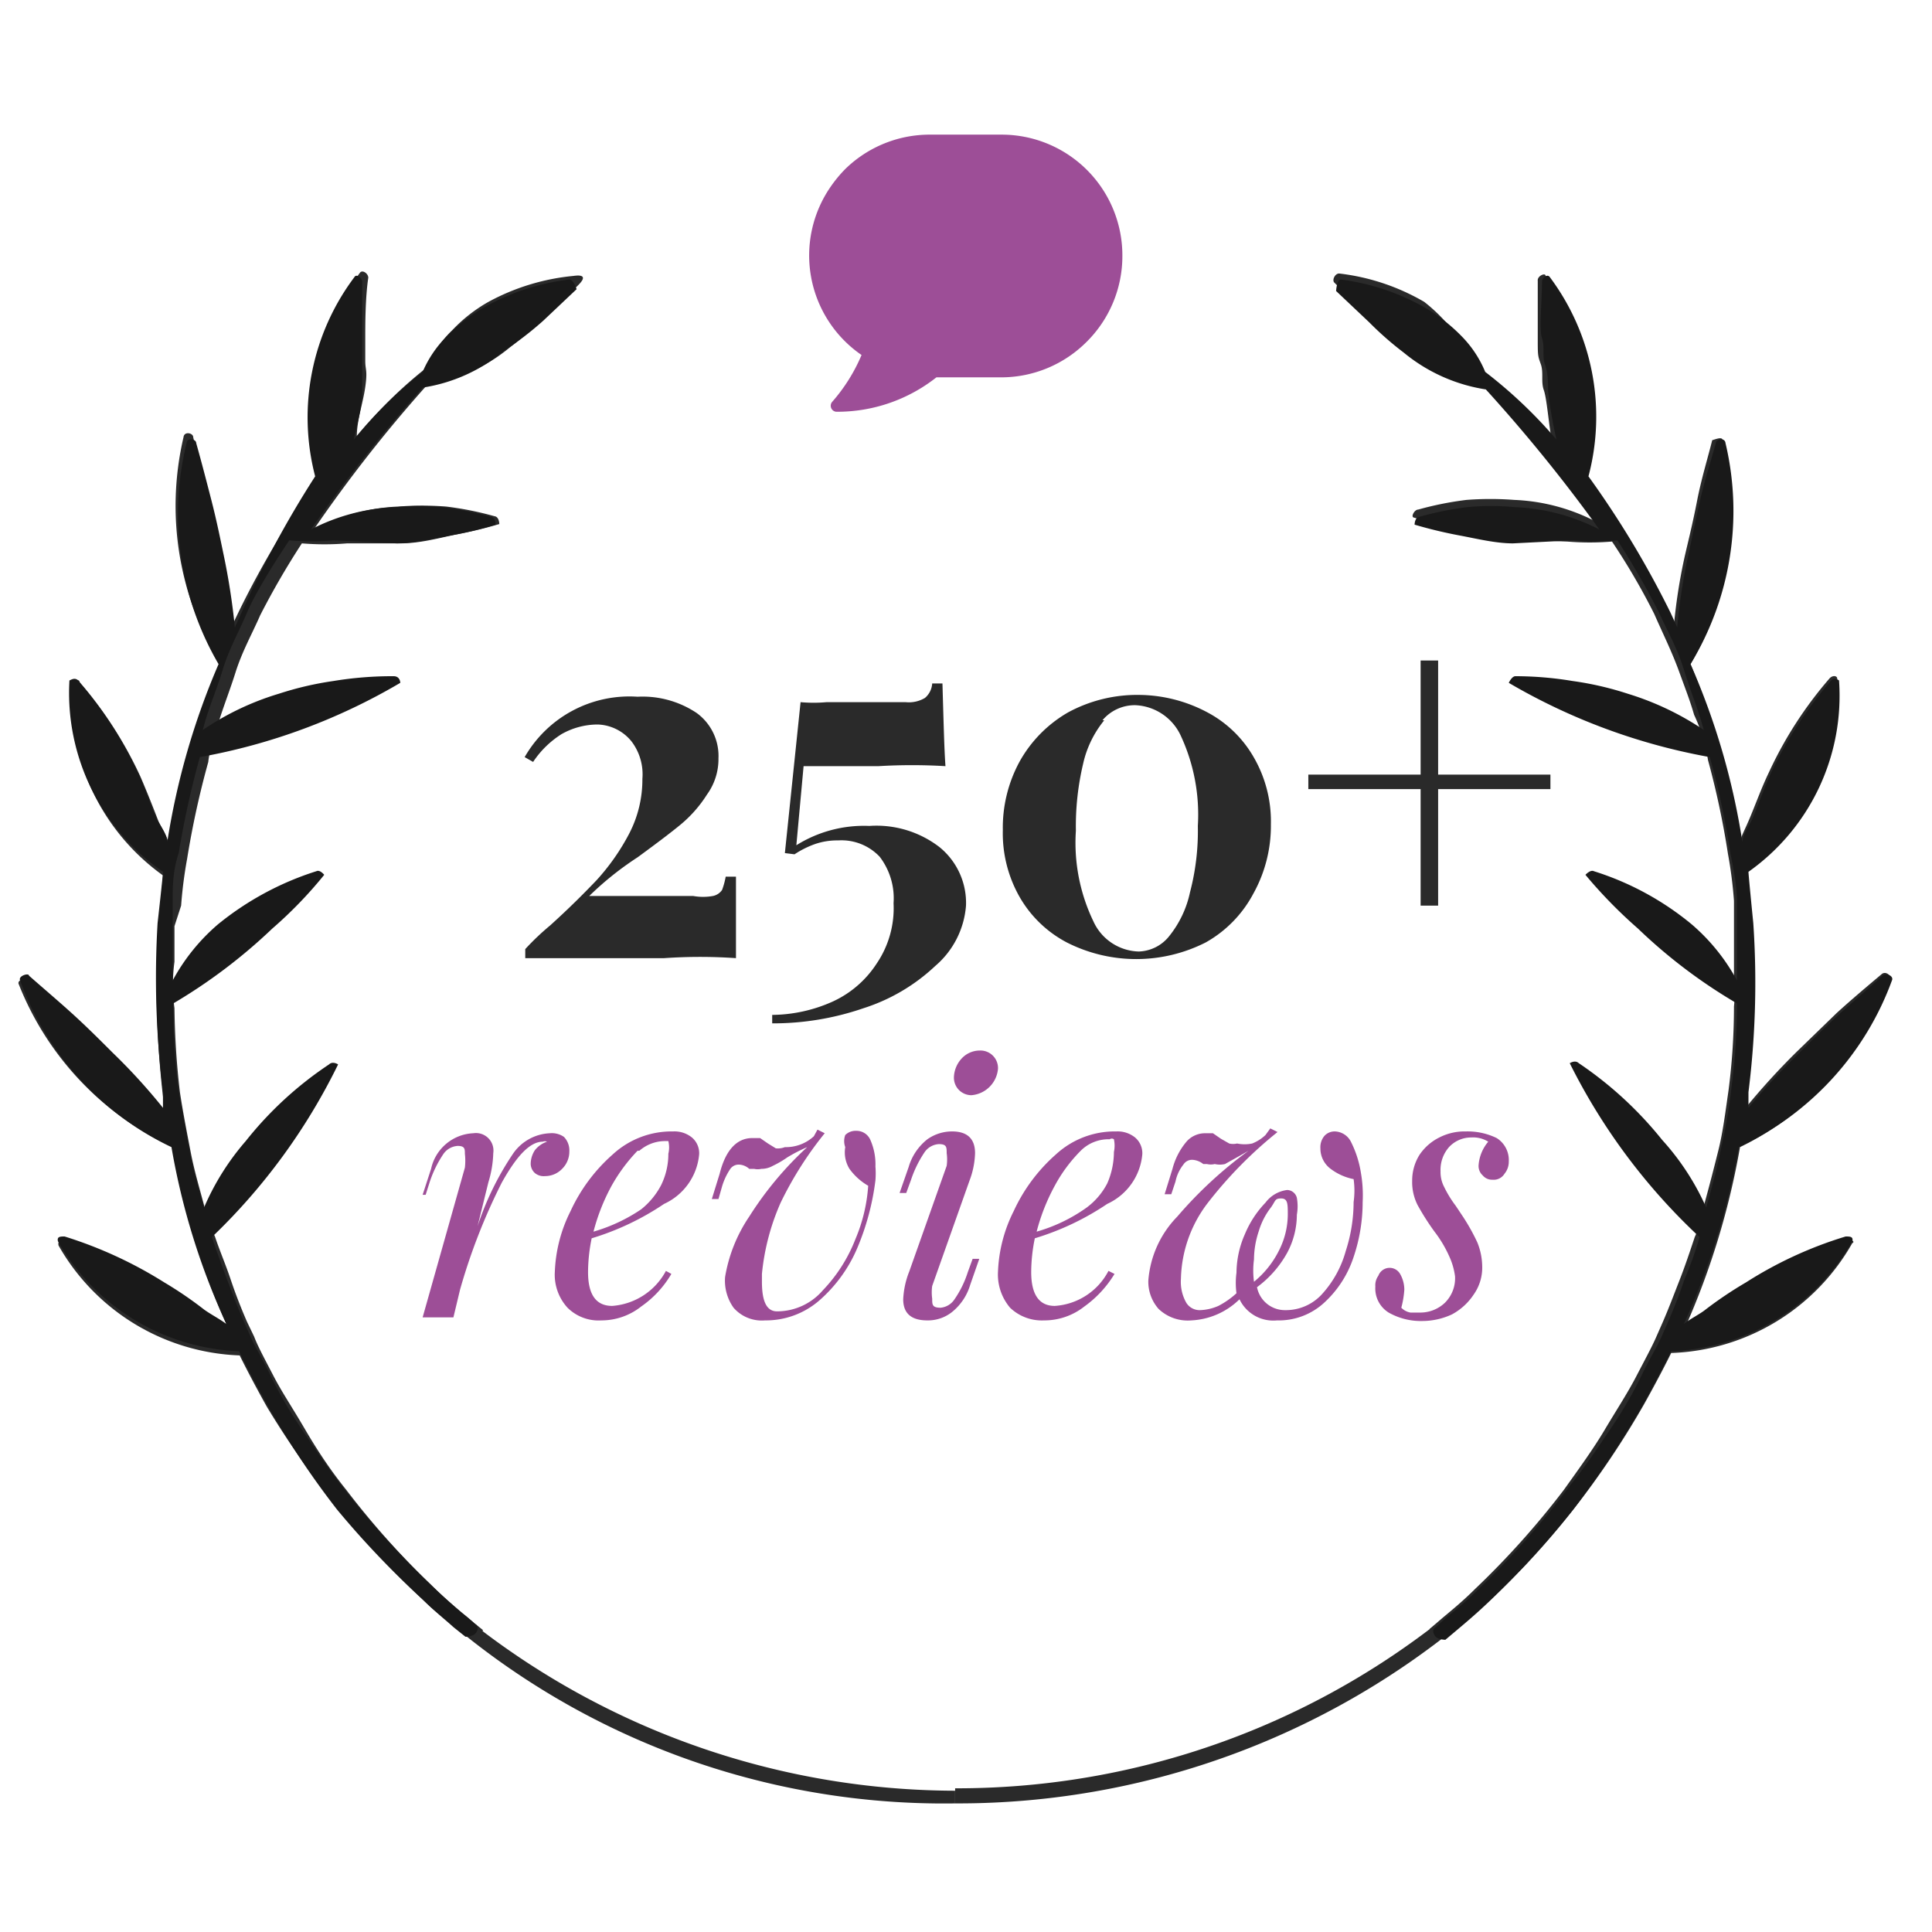
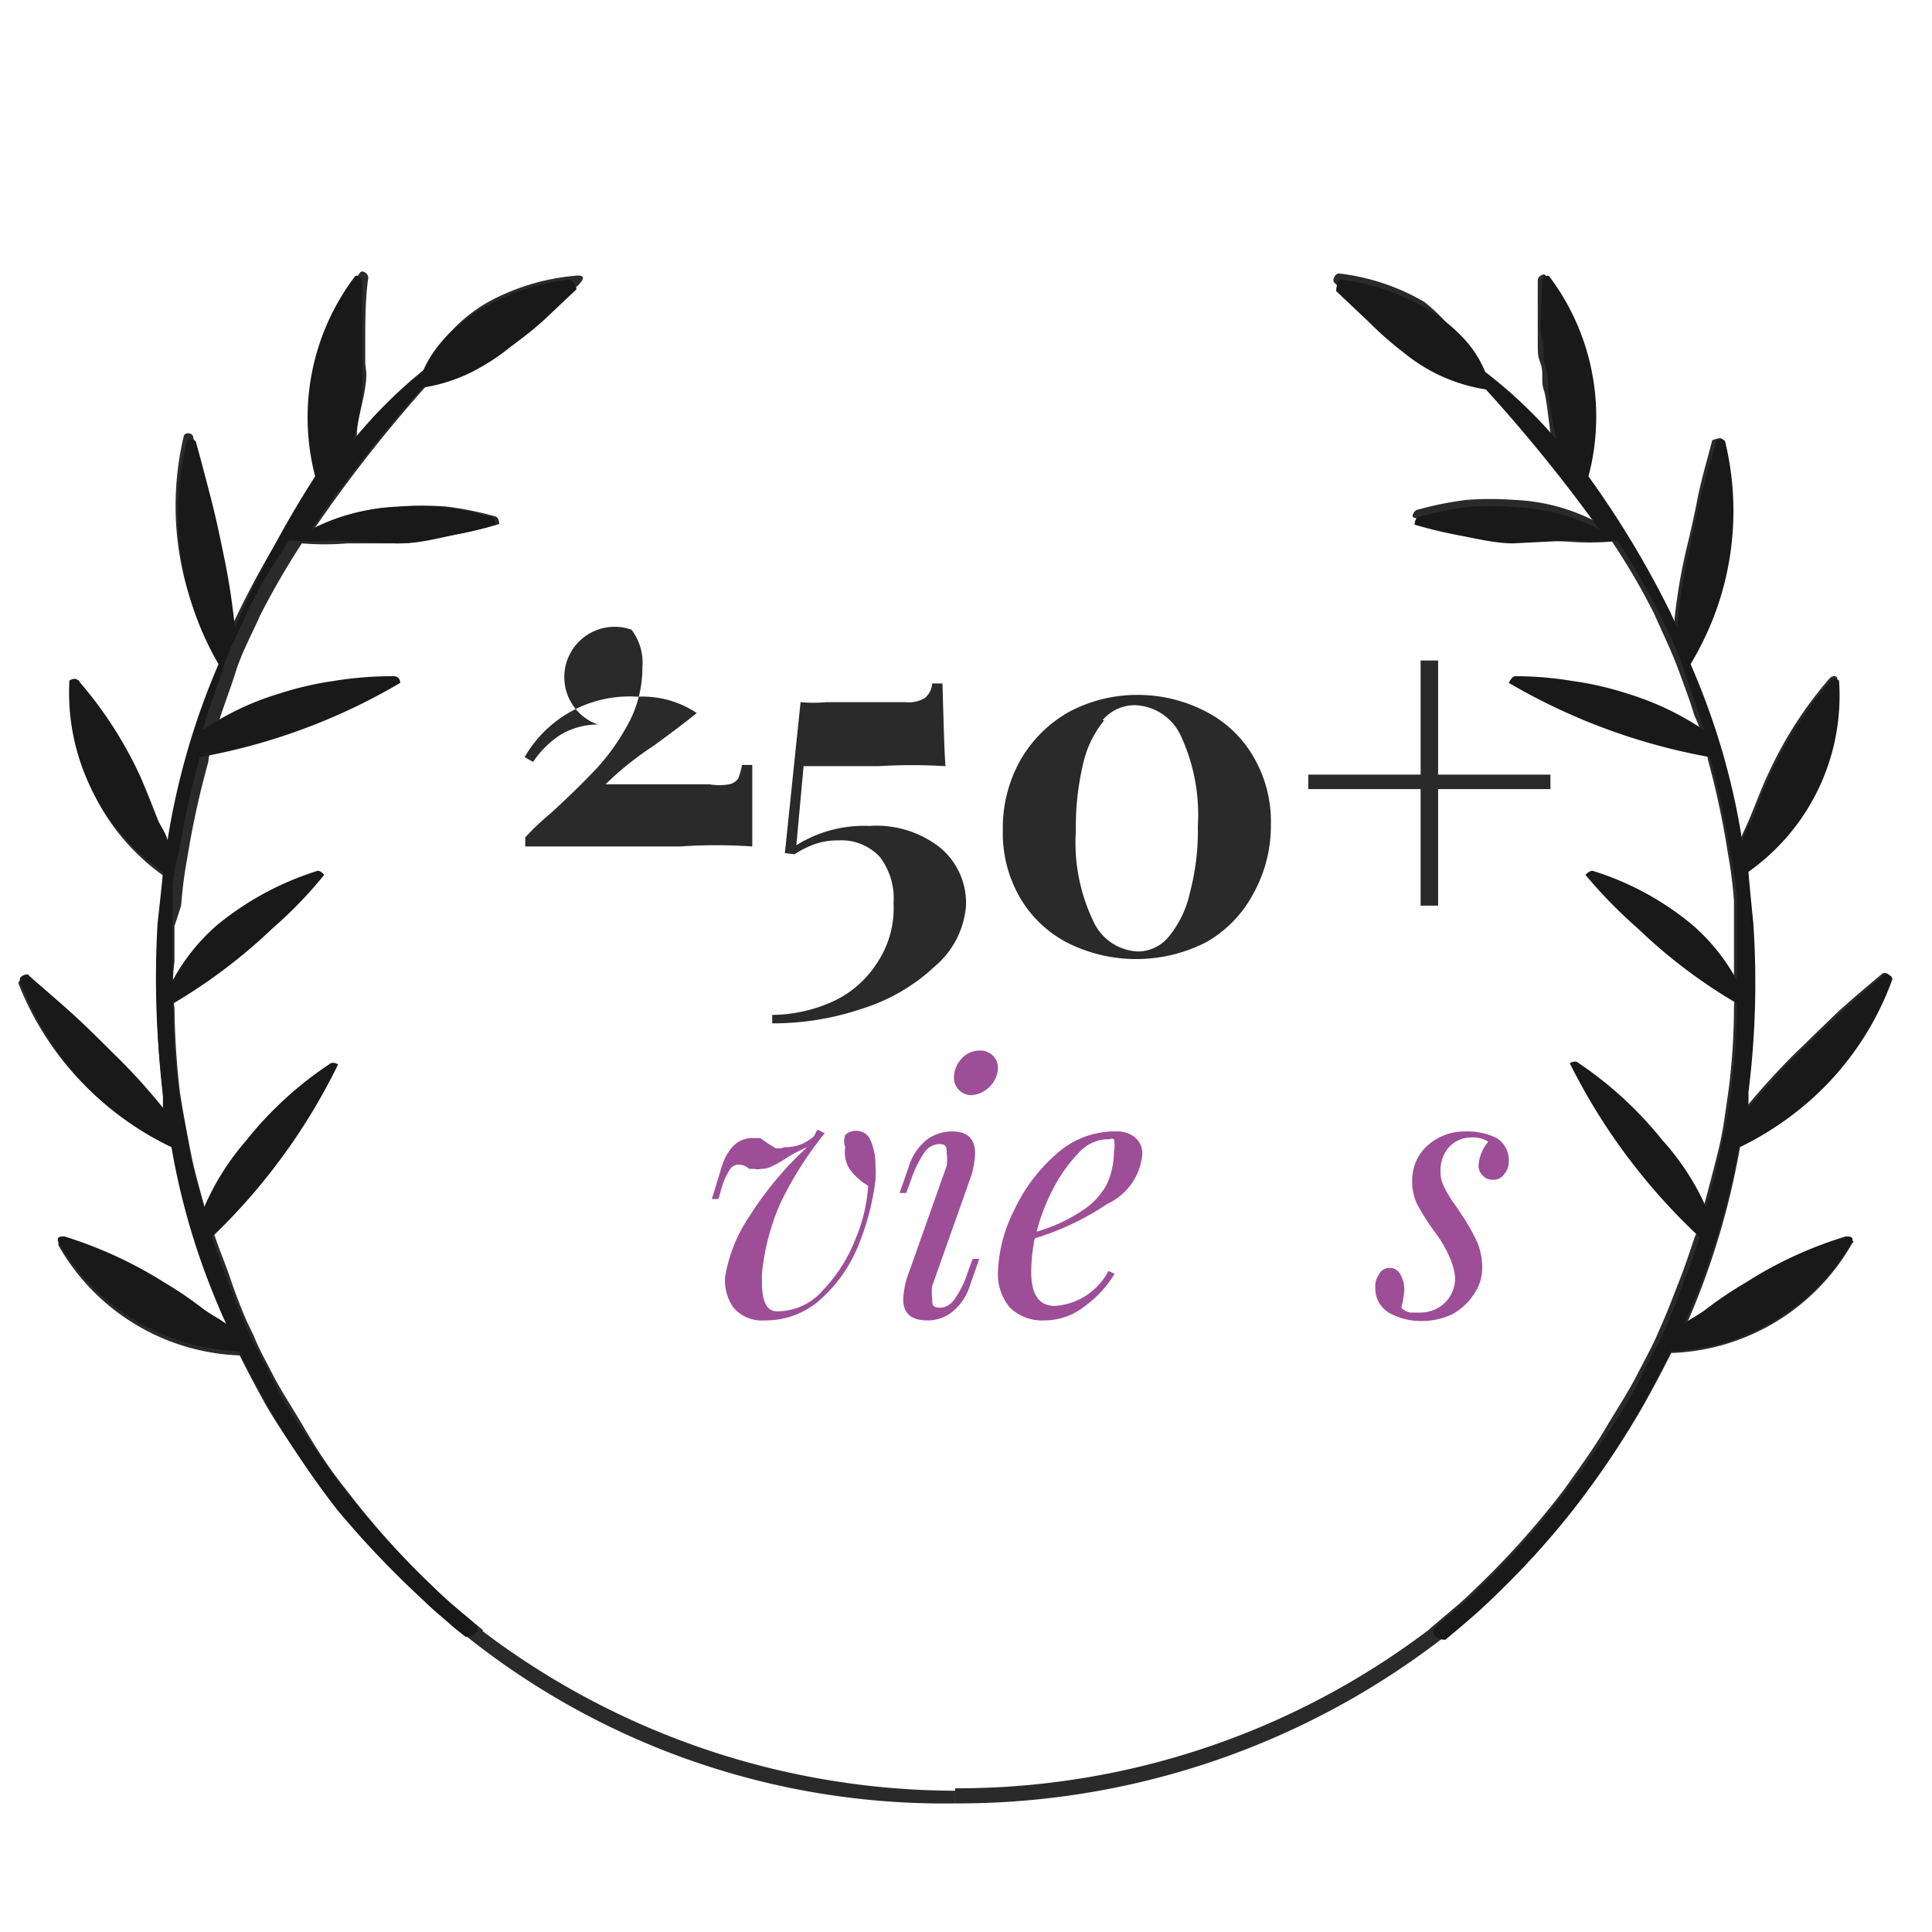
<svg xmlns="http://www.w3.org/2000/svg" id="Layer_1" data-name="Layer 1" viewBox="0 0 32 32">
  <defs>
    <style>.cls-1{fill:#2a2a2a;}.cls-2{fill:#9d4e97;}.cls-3{fill:#191919;}</style>
  </defs>
  <path class="cls-1" d="M9.5,4.57A3.67,3.67,0,0,0,8.09,5a2.55,2.55,0,0,0-.6.47,1.66,1.66,0,0,0-.4.6A7.35,7.35,0,0,0,5.91,7.23c0-.27.1-.54.14-.82s0-.28,0-.43,0-.29,0-.44,0-.61.05-.94c0-.07-.1-.14-.14-.08a3.9,3.9,0,0,0-.64,3.33,15.85,15.85,0,0,0-1.36,2.27l-.12.25a9.19,9.19,0,0,0-.19-1.23c-.06-.3-.12-.59-.19-.9s-.18-.63-.26-1c0-.07-.15-.1-.16,0A5,5,0,0,0,3.65,11a12.79,12.79,0,0,0-.86,3c0-.14-.12-.28-.17-.41s-.19-.49-.3-.74a6.65,6.65,0,0,0-1-1.55c0-.06-.13-.05-.13,0a3.63,3.63,0,0,0,1.51,3.2c0,.05-.08.86-.08.86a16.47,16.47,0,0,0,.08,2.81l0,.27a10.14,10.14,0,0,0-.84-.92l-.66-.64c-.23-.21-.49-.43-.74-.64-.05-.06-.18,0-.15.06A5,5,0,0,0,2.86,19,12.31,12.31,0,0,0,3.78,22c-.12-.09-.26-.16-.37-.24a6.52,6.52,0,0,0-.67-.45,6.06,6.06,0,0,0-1.66-.76c-.07,0-.13,0-.11.08a3.6,3.6,0,0,0,3,1.82s.17.35.45.85A14.34,14.34,0,0,0,5.62,25a13.81,13.81,0,0,0,1.43,1.54c.2.2.56.45.69.56a2.93,2.93,0,0,0,.27.2s-.14-.12-.09-.18S8,27,8,27l-.26-.21c-.13-.11-.32-.27-.54-.48a13.86,13.86,0,0,1-1.47-1.64c-.25-.31-.47-.64-.68-1s-.38-.61-.52-.88-.26-.49-.32-.65l-.12-.25c-.1-.23-.19-.46-.27-.7s-.18-.47-.26-.71h0A2.68,2.68,0,0,1,3.39,20c-.08-.3-.17-.6-.23-.91s-.13-.67-.18-1a13,13,0,0,1-.09-1.39h0a2.84,2.84,0,0,1,0-.77c0-.2,0-.41,0-.59h0L3,15a7.25,7.25,0,0,1,.1-.78,14.72,14.72,0,0,1,.35-1.6h0a1,1,0,0,1,.12-.39.36.36,0,0,1,0-.09l0,0c.09-.34.22-.65.33-1s.27-.63.41-.95A13,13,0,0,1,5,9a4.55,4.55,0,0,0,.75,0C6,9,6.32,9,6.63,9s.61-.08.89-.14a7.58,7.58,0,0,0,.75-.18s0-.12-.08-.13a5.39,5.39,0,0,0-.8-.16,5.22,5.22,0,0,0-.79,0,3.21,3.21,0,0,0-1.41.39A23.57,23.57,0,0,1,7.08,6.37a2.82,2.82,0,0,0,1.37-.62c.2-.15.39-.33.58-.5s.37-.35.55-.53S9.57,4.56,9.5,4.57Z" />
  <path class="cls-1" d="M30.6,20.54a6.2,6.2,0,0,0-1.66.76,6.52,6.52,0,0,0-.67.45c-.11.08-.25.15-.36.24A12.76,12.76,0,0,0,28.82,19a4.92,4.92,0,0,0,2.49-2.8c0-.06-.09-.12-.15-.06-.25.21-.51.43-.74.64l-.66.64a11.85,11.85,0,0,0-.84.92l0-.27A14.65,14.65,0,0,0,29,15.3s-.08-.81-.08-.86a3.61,3.61,0,0,0,1.51-3.2c0-.05-.08-.06-.13,0a6.59,6.59,0,0,0-1,1.55c-.12.25-.21.5-.31.74s-.13.27-.17.41A12.32,12.32,0,0,0,28,11a5,5,0,0,0,.53-3.71c0-.07-.15,0-.17,0-.08.32-.18.64-.25,1s-.13.6-.2.9a9.19,9.19,0,0,0-.19,1.23l-.11-.25a16.83,16.83,0,0,0-1.36-2.27,3.93,3.93,0,0,0-.65-3.33c0-.06-.14,0-.13.08,0,.33,0,.64,0,.94s0,.3.05.44,0,.29.05.43.08.55.13.82a7,7,0,0,0-1.18-1.12,1.77,1.77,0,0,0-.39-.6A2.83,2.83,0,0,0,23.59,5a3.62,3.62,0,0,0-1.41-.47c-.07,0-.12.11-.08.15s.36.36.55.53.38.35.58.5a2.86,2.86,0,0,0,1.37.62,23.57,23.57,0,0,1,1.89,2.34,3.21,3.21,0,0,0-1.41-.39,5.22,5.22,0,0,0-.79,0,5.39,5.39,0,0,0-.8.16c-.06,0-.12.11-.08.13.22.07.48.12.75.18s.6.09.9.14.61.07.9.08a4.44,4.44,0,0,0,.74,0,11,11,0,0,1,.7,1.2c.14.32.29.62.41.95s.18.48.25.72a2.79,2.79,0,0,1,.23.75,13.85,13.85,0,0,1,.33,1.55,7.25,7.25,0,0,1,.1.78l0,.34h0c0,.31,0,.72,0,1,0,0,0,0,0,0a1.88,1.88,0,0,1,0,.41h0a10.81,10.81,0,0,1-.09,1.39c-.05.34-.09.68-.17,1s-.15.59-.23.88c0,.06,0,.13,0,.19l-.16.36h0c-.08.24-.16.48-.25.71s-.18.47-.28.7l-.11.25c-.07.16-.19.38-.33.65s-.33.56-.52.88-.43.65-.68,1a13.86,13.86,0,0,1-1.47,1.64c-.21.21-.41.37-.54.48l-.21.18s0,.11,0,.17a0,0,0,0,1,0,0A2.22,2.22,0,0,0,24.1,27a6.82,6.82,0,0,0,.53-.45A13,13,0,0,0,26.06,25a14.34,14.34,0,0,0,1.17-1.74c.28-.5.45-.85.45-.85a3.59,3.59,0,0,0,3-1.82C30.73,20.57,30.67,20.52,30.6,20.54Z" />
  <path class="cls-1" d="M15.82,29.62a12.94,12.94,0,0,0,9.31-3.92l.18.17a13.15,13.15,0,0,1-9.49,4" />
  <path class="cls-1" d="M15.82,29.87a12.67,12.67,0,0,1-9.54-4.12l.19-.09a13,13,0,0,0,9.35,4" />
-   <path class="cls-2" d="M9.34,18.83a.32.32,0,0,1,.09.24.4.4,0,0,1-.12.29.39.39,0,0,1-.28.12.23.23,0,0,1-.17-.05.21.21,0,0,1-.07-.15.42.42,0,0,1,.07-.23.43.43,0,0,1,.2-.14.09.09,0,0,0-.07,0c-.21,0-.43.23-.68.68a9.92,9.92,0,0,0-.69,1.77l-.11.46H7l.7-2.48a1,1,0,0,0,0-.23c0-.08,0-.13-.12-.13a.31.31,0,0,0-.24.14,1.87,1.87,0,0,0-.22.45l-.07.22H7l.14-.43a.75.75,0,0,1,.7-.59.29.29,0,0,1,.33.33,1.8,1.8,0,0,1-.08.48l-.18.73a4.84,4.84,0,0,1,.58-1.19.78.78,0,0,1,.62-.35A.35.35,0,0,1,9.34,18.83Z" />
-   <path class="cls-2" d="M11,19.94a4.44,4.44,0,0,1-1.2.57,2.81,2.81,0,0,0-.06.56c0,.37.13.56.4.56a1.1,1.1,0,0,0,.89-.58l.09.05a1.71,1.71,0,0,1-.5.54,1.06,1.06,0,0,1-.66.23.73.73,0,0,1-.56-.21.81.81,0,0,1-.21-.6,2.43,2.43,0,0,1,.26-1,2.82,2.82,0,0,1,.7-.94,1.44,1.44,0,0,1,1-.38.46.46,0,0,1,.31.1.34.34,0,0,1,.12.28A1,1,0,0,1,11,19.94Zm-.44-.88a2.82,2.82,0,0,0-.43.58,3.34,3.34,0,0,0-.3.76,2.79,2.79,0,0,0,.79-.37,1.26,1.26,0,0,0,.33-.4,1.17,1.17,0,0,0,.12-.52.45.45,0,0,0,0-.21s0,0-.07,0A.65.65,0,0,0,10.59,19.06Z" />
  <path class="cls-2" d="M14.07,19.36A.52.52,0,0,1,14,19,.29.29,0,0,1,14,18.8a.24.24,0,0,1,.18-.07.25.25,0,0,1,.24.16,1,1,0,0,1,.08.43,1.48,1.48,0,0,1,0,.23,4.21,4.21,0,0,1-.3,1.12,2.39,2.39,0,0,1-.63.87,1.35,1.35,0,0,1-.9.33.62.62,0,0,1-.52-.21.77.77,0,0,1-.14-.51,2.52,2.52,0,0,1,.4-1A5.68,5.68,0,0,1,13.37,19a2.64,2.64,0,0,0-.33.17,1.62,1.62,0,0,1-.24.14.38.38,0,0,1-.19.05.27.27,0,0,1-.12,0l-.08,0a.27.27,0,0,0-.16-.07.17.17,0,0,0-.16.08,1.06,1.06,0,0,0-.13.28l-.06.21h-.11l.13-.42c.1-.4.29-.59.54-.59l.13,0,.13.09.13.08A.32.32,0,0,0,13,19a.68.68,0,0,0,.48-.18l.06-.11.12.06a5.93,5.93,0,0,0-.73,1.15,3.82,3.82,0,0,0-.31,1.18v.13c0,.33.08.49.25.49a1,1,0,0,0,.76-.35,2.57,2.57,0,0,0,.54-.85,2.72,2.72,0,0,0,.21-.88A1,1,0,0,1,14.07,19.36Z" />
  <path class="cls-2" d="M15.68,19.1c0-.1,0-.15-.13-.15a.31.31,0,0,0-.24.14,1.87,1.87,0,0,0-.22.45l-.08.22H14.9l.15-.43a.91.91,0,0,1,.31-.46.71.71,0,0,1,.41-.13c.25,0,.38.12.38.36a1.38,1.38,0,0,1-.09.45l-.62,1.75a.76.76,0,0,0,0,.21c0,.1,0,.15.14.15a.31.31,0,0,0,.23-.14,1.69,1.69,0,0,0,.22-.45l.08-.22h.11l-.15.43a.91.91,0,0,1-.3.45.64.64,0,0,1-.41.14c-.27,0-.4-.12-.4-.35a1.42,1.42,0,0,1,.1-.46l.62-1.75A.76.76,0,0,0,15.68,19.1Zm.25-1.57a.41.41,0,0,1,.3-.13.29.29,0,0,1,.21.08.29.29,0,0,1,.09.22.48.48,0,0,1-.44.44.29.29,0,0,1-.29-.3A.48.48,0,0,1,15.93,17.53Z" />
  <path class="cls-2" d="M18.34,19.94a4.44,4.44,0,0,1-1.2.57,2.81,2.81,0,0,0-.06.56c0,.37.13.56.39.56a1.08,1.08,0,0,0,.89-.58l.1.05a1.83,1.83,0,0,1-.5.54,1.07,1.07,0,0,1-.67.23.76.76,0,0,1-.56-.21.85.85,0,0,1-.2-.6,2.43,2.43,0,0,1,.26-1,2.82,2.82,0,0,1,.7-.94,1.44,1.44,0,0,1,1-.38.46.46,0,0,1,.31.1.34.34,0,0,1,.12.28A1,1,0,0,1,18.34,19.94Zm-.44-.88a2.5,2.5,0,0,0-.43.58,3.34,3.34,0,0,0-.3.76A2.7,2.7,0,0,0,18,20a1.17,1.17,0,0,0,.34-.4,1.31,1.31,0,0,0,.11-.52.5.5,0,0,0,0-.21.06.06,0,0,0-.07,0A.65.65,0,0,0,17.9,19.06Z" />
-   <path class="cls-2" d="M22.57,19.91a2.85,2.85,0,0,1-.15.91,1.77,1.77,0,0,1-.48.75,1.11,1.11,0,0,1-.79.3.62.62,0,0,1-.62-.35,1.22,1.22,0,0,1-.8.35.7.7,0,0,1-.54-.19.68.68,0,0,1-.17-.47,1.7,1.7,0,0,1,.48-1.06,6.9,6.9,0,0,1,1.18-1.09l-.14.08-.25.14a.38.38,0,0,1-.17,0,.28.28,0,0,1-.13,0l-.06,0a.32.32,0,0,0-.18-.07.17.17,0,0,0-.15.08.66.66,0,0,0-.13.28l-.07.21h-.11l.13-.42a1.14,1.14,0,0,1,.24-.46.41.41,0,0,1,.3-.13l.13,0,.13.09.14.08a.28.28,0,0,0,.13,0,.62.62,0,0,0,.25,0,.68.68,0,0,0,.22-.14l.08-.11.12.06A7,7,0,0,0,20,19.93a2.14,2.14,0,0,0-.44,1.25.7.7,0,0,0,.09.4.26.26,0,0,0,.23.12.82.82,0,0,0,.3-.07,1.37,1.37,0,0,0,.3-.21,1.27,1.27,0,0,1,0-.34,1.61,1.61,0,0,1,.14-.64,1.68,1.68,0,0,1,.34-.52.53.53,0,0,1,.36-.21.17.17,0,0,1,.16.13.79.79,0,0,1,0,.28,1.34,1.34,0,0,1-.16.63,1.77,1.77,0,0,1-.5.57.47.47,0,0,0,.46.38.81.81,0,0,0,.63-.28,1.75,1.75,0,0,0,.38-.7,2.63,2.63,0,0,0,.13-.81,1.34,1.34,0,0,0,0-.38.93.93,0,0,1-.38-.17.42.42,0,0,1-.17-.34.29.29,0,0,1,.07-.21.23.23,0,0,1,.17-.07.31.31,0,0,1,.27.18,1.73,1.73,0,0,1,.16.5A2.17,2.17,0,0,1,22.57,19.91ZM21.05,20a1.19,1.19,0,0,0-.2.39,1.5,1.5,0,0,0-.08.47,1.4,1.4,0,0,0,0,.37,1.57,1.57,0,0,0,.41-.51,1.33,1.33,0,0,0,.15-.6c0-.18,0-.27-.11-.27S21.13,19.89,21.05,20Z" />
  <path class="cls-2" d="M23.36,21.74l.15,0a.59.59,0,0,0,.42-.16.57.57,0,0,0,.17-.44A1.15,1.15,0,0,0,24,20.8a2,2,0,0,0-.24-.4,4.14,4.14,0,0,1-.28-.44.84.84,0,0,1-.09-.4.8.8,0,0,1,.12-.43.85.85,0,0,1,.33-.29.92.92,0,0,1,.44-.1,1.1,1.1,0,0,1,.51.11.43.43,0,0,1,.2.39.31.31,0,0,1-.07.2.21.21,0,0,1-.2.1.2.2,0,0,1-.16-.07.21.21,0,0,1-.07-.17.68.68,0,0,1,.16-.39.47.47,0,0,0-.28-.07A.5.5,0,0,0,24,19a.57.57,0,0,0-.14.4.53.53,0,0,0,.06.26,1.84,1.84,0,0,0,.19.31l.1.15a3.34,3.34,0,0,1,.26.46,1.09,1.09,0,0,1,.08.39.77.77,0,0,1-.14.47,1,1,0,0,1-.36.33,1.17,1.17,0,0,1-.49.11,1.08,1.08,0,0,1-.56-.14.47.47,0,0,1-.22-.43.27.27,0,0,1,.05-.18A.2.2,0,0,1,23,21a.2.2,0,0,1,.19.1.53.53,0,0,1,.07.26,1.53,1.53,0,0,1-.05.3A.28.28,0,0,0,23.36,21.74Z" />
  <path class="cls-3" d="M9.43,4.63A3.8,3.8,0,0,0,8,5.1a2.84,2.84,0,0,0-.6.47,1.87,1.87,0,0,0-.4.59A7.29,7.29,0,0,0,5.86,7.28C5.92,7,6,6.74,6,6.47s0-.29,0-.43,0-.29,0-.44,0-.61,0-.93c0-.07-.1-.14-.13-.08a3.87,3.87,0,0,0-.65,3.3A16.65,16.65,0,0,0,4,10.15l-.11.24a11.35,11.35,0,0,0-.19-1.22c-.06-.29-.12-.58-.2-.89s-.16-.62-.25-.94c0-.07-.15-.1-.16,0A4.93,4.93,0,0,0,3.62,11a12.15,12.15,0,0,0-.85,2.95c0-.13-.12-.28-.18-.4s-.18-.49-.3-.74a6.37,6.37,0,0,0-1-1.54c-.05-.06-.13,0-.14,0A3.6,3.6,0,0,0,2.7,14.44c0,.05-.09.85-.09.85a15.4,15.4,0,0,0,.09,2.8l0,.26a9.78,9.78,0,0,0-.83-.91c-.21-.21-.42-.42-.65-.63s-.49-.43-.74-.65c0-.05-.17,0-.15.07A4.9,4.9,0,0,0,2.84,19a11.71,11.71,0,0,0,.91,2.93c-.12-.09-.26-.16-.37-.24a6.37,6.37,0,0,0-.66-.45,7,7,0,0,0-1.65-.76c-.07,0-.13,0-.11.08a3.61,3.61,0,0,0,3,1.82s.16.34.44.84A14.25,14.25,0,0,0,5.58,25,14.84,14.84,0,0,0,7,26.49c.2.2.39.35.51.46l.2.16s.11,0,.16-.05.06-.13,0-.16a2.58,2.58,0,0,0-.21-.18c-.13-.11-.32-.27-.53-.48a14.53,14.53,0,0,1-1.47-1.63c-.24-.31-.46-.64-.67-.95s-.38-.61-.51-.88-.26-.48-.33-.64l-.11-.25c-.1-.23-.19-.46-.28-.7s-.17-.46-.25-.7l0,0a10.08,10.08,0,0,0,2.09-2.86s-.09-.06-.15,0a6,6,0,0,0-1.38,1.27A4.2,4.2,0,0,0,3.38,20c-.09-.32-.19-.65-.25-1s-.13-.67-.18-1a10.54,10.54,0,0,1-.08-1.38,9,9,0,0,0,1.64-1.24,7,7,0,0,0,.86-.89s-.07-.09-.13-.06a4.94,4.94,0,0,0-1.63.88,3.27,3.27,0,0,0-.75.93c0-.26,0-.66,0-1h0s0-.13,0-.33,0-.49.1-.78a15,15,0,0,1,.35-1.59h0a10,10,0,0,0,3.32-1.23s0-.11-.11-.11a6,6,0,0,0-1,.08,5.36,5.36,0,0,0-.9.21,4.57,4.57,0,0,0-1.26.6c.08-.33.22-.64.33-1s.27-.63.4-.94.44-.81.7-1.2a4.35,4.35,0,0,0,.74,0L6.57,9c.3,0,.62-.08.89-.13s.53-.11.75-.18c0,0,0-.12-.08-.13a5.39,5.39,0,0,0-.8-.16,4.07,4.07,0,0,0-.78,0,3.3,3.3,0,0,0-1.4.37A24.43,24.43,0,0,1,7,6.42a2.74,2.74,0,0,0,1.35-.61A5.47,5.47,0,0,0,9,5.31l.55-.52S9.5,4.63,9.43,4.63Z" />
  <path class="cls-3" d="M22.21,4.63a3.8,3.8,0,0,1,1.4.47,2.84,2.84,0,0,1,.6.47,1.84,1.84,0,0,1,.39.59,7.8,7.8,0,0,1,1.18,1.12,7.21,7.21,0,0,1-.14-.81c0-.14,0-.29-.05-.43s0-.29-.05-.44,0-.61,0-.93c0-.07.09-.14.13-.08a3.86,3.86,0,0,1,.64,3.3,15.75,15.75,0,0,1,1.36,2.26l.11.24a9.3,9.3,0,0,1,.19-1.22c.06-.29.12-.58.19-.89s.17-.62.26-.94c0-.07.15-.1.16,0A4.88,4.88,0,0,1,28,11a11.74,11.74,0,0,1,.86,2.95c0-.13.12-.28.17-.4s.19-.49.3-.74a6.75,6.75,0,0,1,1-1.54c.05-.06.13,0,.13,0a3.57,3.57,0,0,1-1.5,3.17c0,.05.08.85.08.85a14.55,14.55,0,0,1-.08,2.8l0,.26a11.6,11.6,0,0,1,.84-.91c.21-.21.42-.42.65-.63s.49-.43.73-.65c.06-.05.18,0,.16.07A4.9,4.9,0,0,1,28.8,19a12.14,12.14,0,0,1-.91,2.93c.11-.09.26-.16.36-.24a6.52,6.52,0,0,1,.67-.45,6.64,6.64,0,0,1,1.65-.76c.07,0,.13,0,.11.08a3.61,3.61,0,0,1-3,1.82s-.17.34-.44.84A15.53,15.53,0,0,1,26.06,25a14.84,14.84,0,0,1-1.41,1.54c-.21.2-.39.35-.52.46l-.19.16s-.11,0-.16-.05-.06-.13,0-.16l.2-.18a6.07,6.07,0,0,0,.54-.48A13.61,13.61,0,0,0,26,24.61c.25-.31.47-.64.68-.95s.38-.61.51-.88.26-.48.33-.64l.11-.25c.1-.23.19-.46.27-.7a5.83,5.83,0,0,0,.25-.7l0,0A10.08,10.08,0,0,1,26,17.61s.09-.06.15,0a6.21,6.21,0,0,1,1.38,1.27A4.2,4.2,0,0,1,28.26,20c.09-.32.18-.65.25-1a8.51,8.51,0,0,0,.17-1,10.54,10.54,0,0,0,.09-1.38,8.71,8.71,0,0,1-1.64-1.24,7.91,7.91,0,0,1-.87-.89s.08-.09.14-.06a4.79,4.79,0,0,1,1.62.88,3.27,3.27,0,0,1,.75.93c0-.26,0-.66,0-1h0s0-.13,0-.33-.05-.49-.11-.78a13.12,13.12,0,0,0-.34-1.59h0a10.12,10.12,0,0,1-3.33-1.23s.05-.11.11-.11a5.8,5.8,0,0,1,.95.08,5.25,5.25,0,0,1,.91.21,4.72,4.72,0,0,1,1.26.6c-.09-.33-.22-.64-.33-1s-.27-.63-.41-.94a13.22,13.22,0,0,0-.69-1.2,4.35,4.35,0,0,1-.74,0L25.06,9c-.29,0-.61-.08-.88-.13a7.58,7.58,0,0,1-.75-.18s0-.12.08-.13a5.27,5.27,0,0,1,.79-.16,4.17,4.17,0,0,1,.79,0,3.34,3.34,0,0,1,1.4.37,26.1,26.1,0,0,0-1.88-2.32,2.81,2.81,0,0,1-1.36-.61,5.37,5.37,0,0,1-.57-.5l-.55-.52S22.14,4.63,22.21,4.63Z" />
-   <path class="cls-2" d="M18,5.66a2,2,0,0,0,.59-1.43,2,2,0,0,0-2-2H15.4A2,2,0,0,0,14,2.8a2.17,2.17,0,0,0-.24.29,2,2,0,0,0,.51,2.79,2.86,2.86,0,0,1-.49.78.1.1,0,0,0,.07.16h0a2.65,2.65,0,0,0,1.66-.57H16.6A2,2,0,0,0,18,5.66Z" />
-   <path class="cls-1" d="M11.54,11.81a.88.88,0,0,1,.36.75,1,1,0,0,1-.19.6,2.11,2.11,0,0,1-.44.5c-.17.14-.41.32-.71.54a5.18,5.18,0,0,0-.8.64h1.72a.92.92,0,0,0,.33,0,.24.24,0,0,0,.15-.1,1.29,1.29,0,0,0,.06-.22h.17q0,.94,0,1.35a8.6,8.6,0,0,0-1.19,0H8.7v-.15a4.22,4.22,0,0,1,.41-.39c.31-.28.56-.53.77-.75a3.65,3.65,0,0,0,.54-.77,1.94,1.94,0,0,0,.22-.91.9.9,0,0,0-.18-.62A.75.75,0,0,0,9.9,12a1.22,1.22,0,0,0-.6.16,1.57,1.57,0,0,0-.47.46l-.14-.08a2,2,0,0,1,1.87-1A1.61,1.61,0,0,1,11.54,11.81Z" />
+   <path class="cls-1" d="M11.54,11.81c-.17.14-.41.32-.71.54a5.18,5.18,0,0,0-.8.64h1.72a.92.92,0,0,0,.33,0,.24.24,0,0,0,.15-.1,1.29,1.29,0,0,0,.06-.22h.17q0,.94,0,1.35a8.6,8.6,0,0,0-1.19,0H8.7v-.15a4.22,4.22,0,0,1,.41-.39c.31-.28.56-.53.77-.75a3.65,3.65,0,0,0,.54-.77,1.94,1.94,0,0,0,.22-.91.9.9,0,0,0-.18-.62A.75.75,0,0,0,9.9,12a1.22,1.22,0,0,0-.6.16,1.57,1.57,0,0,0-.47.46l-.14-.08a2,2,0,0,1,1.87-1A1.61,1.61,0,0,1,11.54,11.81Z" />
  <path class="cls-1" d="M15.66,12.69a9.33,9.33,0,0,0-1.11,0H13.31L13.19,14a2.11,2.11,0,0,1,1.21-.32,1.71,1.71,0,0,1,1.16.35A1.19,1.19,0,0,1,16,15,1.46,1.46,0,0,1,15.49,16a3.11,3.11,0,0,1-1.19.7,4.6,4.6,0,0,1-1.51.25v-.14a2.49,2.49,0,0,0,1-.22,1.72,1.72,0,0,0,.73-.63,1.63,1.63,0,0,0,.28-1,1.13,1.13,0,0,0-.23-.77.87.87,0,0,0-.69-.27,1.12,1.12,0,0,0-.38.06,1.54,1.54,0,0,0-.34.17L13,14.13l.26-2.5a2.39,2.39,0,0,0,.43,0H15a.52.52,0,0,0,.32-.07.34.34,0,0,0,.12-.24h.17C15.63,12,15.64,12.42,15.66,12.69Z" />
  <path class="cls-1" d="M20,11.8a1.92,1.92,0,0,1,.77.75,2.12,2.12,0,0,1,.28,1.1,2.31,2.31,0,0,1-.29,1.15,2,2,0,0,1-.79.81,2.54,2.54,0,0,1-2.3,0,1.94,1.94,0,0,1-.78-.75,2.13,2.13,0,0,1-.28-1.11,2.29,2.29,0,0,1,.28-1.14,2.14,2.14,0,0,1,.8-.81,2.4,2.4,0,0,1,1.18-.29A2.44,2.44,0,0,1,20,11.8Zm-1.71.13a1.73,1.73,0,0,0-.35.72,4.49,4.49,0,0,0-.12,1.11,3,3,0,0,0,.29,1.5.85.85,0,0,0,.75.5.67.67,0,0,0,.51-.26,1.73,1.73,0,0,0,.34-.72,4,4,0,0,0,.13-1.1,3.1,3.1,0,0,0-.29-1.51.87.87,0,0,0-.75-.49A.7.7,0,0,0,18.26,11.93Z" />
  <path class="cls-1" d="M23.82,12.83h1.86v.24H23.82V15h-.29V13.07H21.67v-.24h1.86V10.94h.29Z" />
</svg>